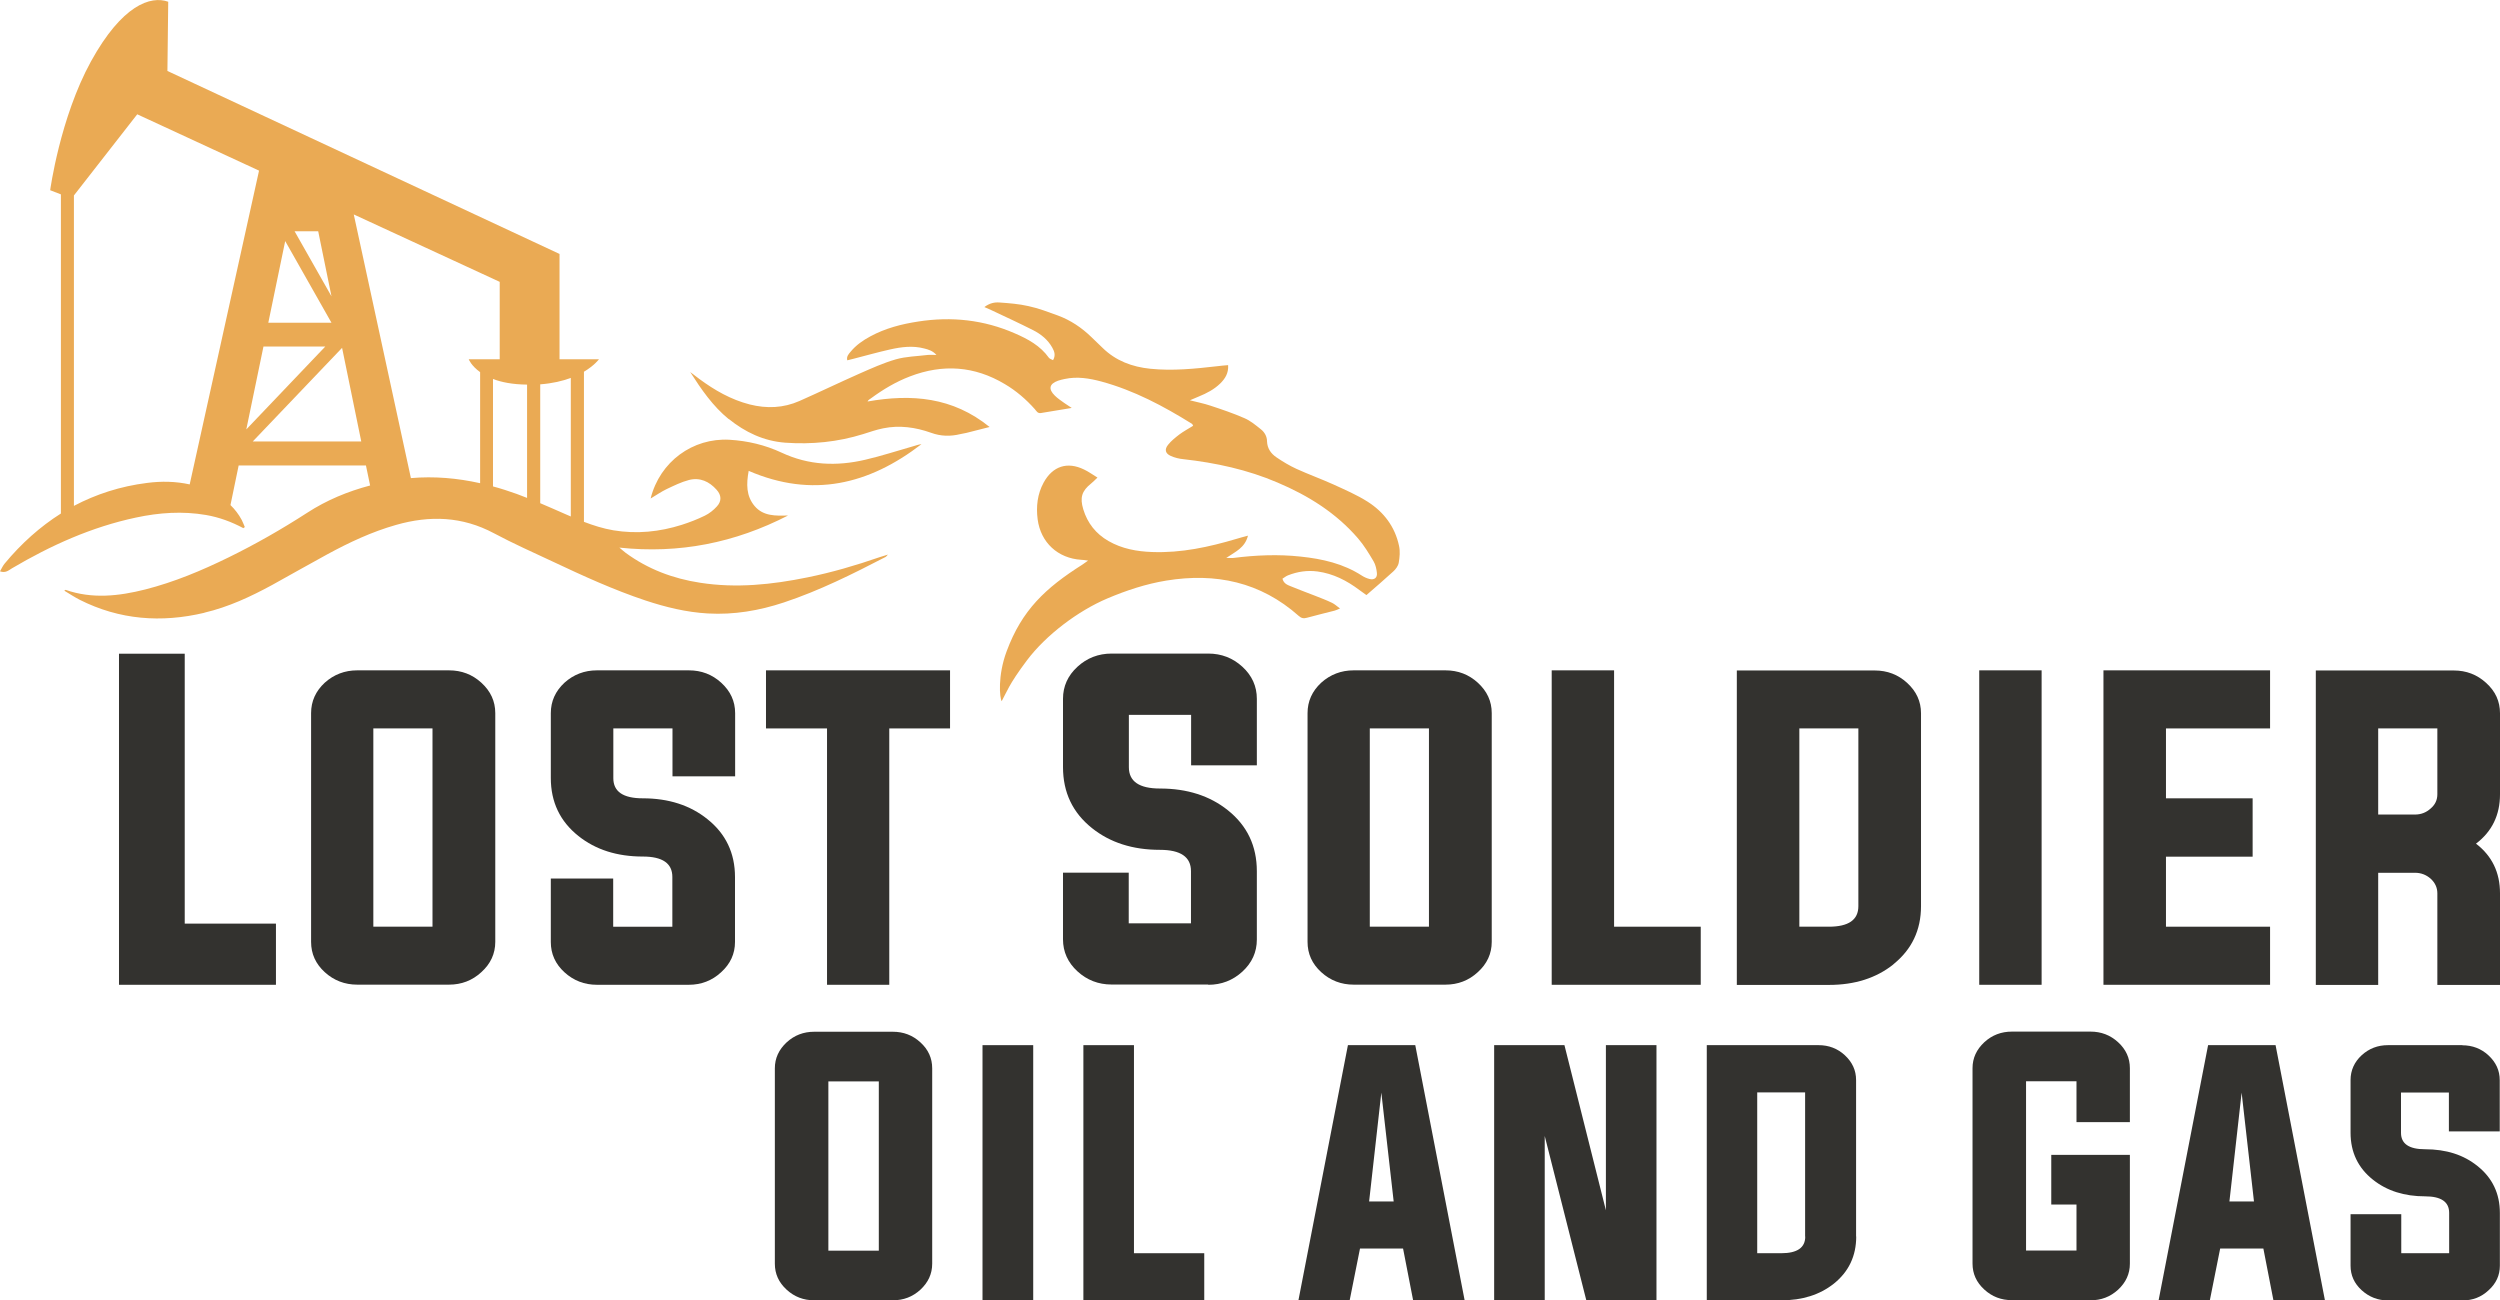
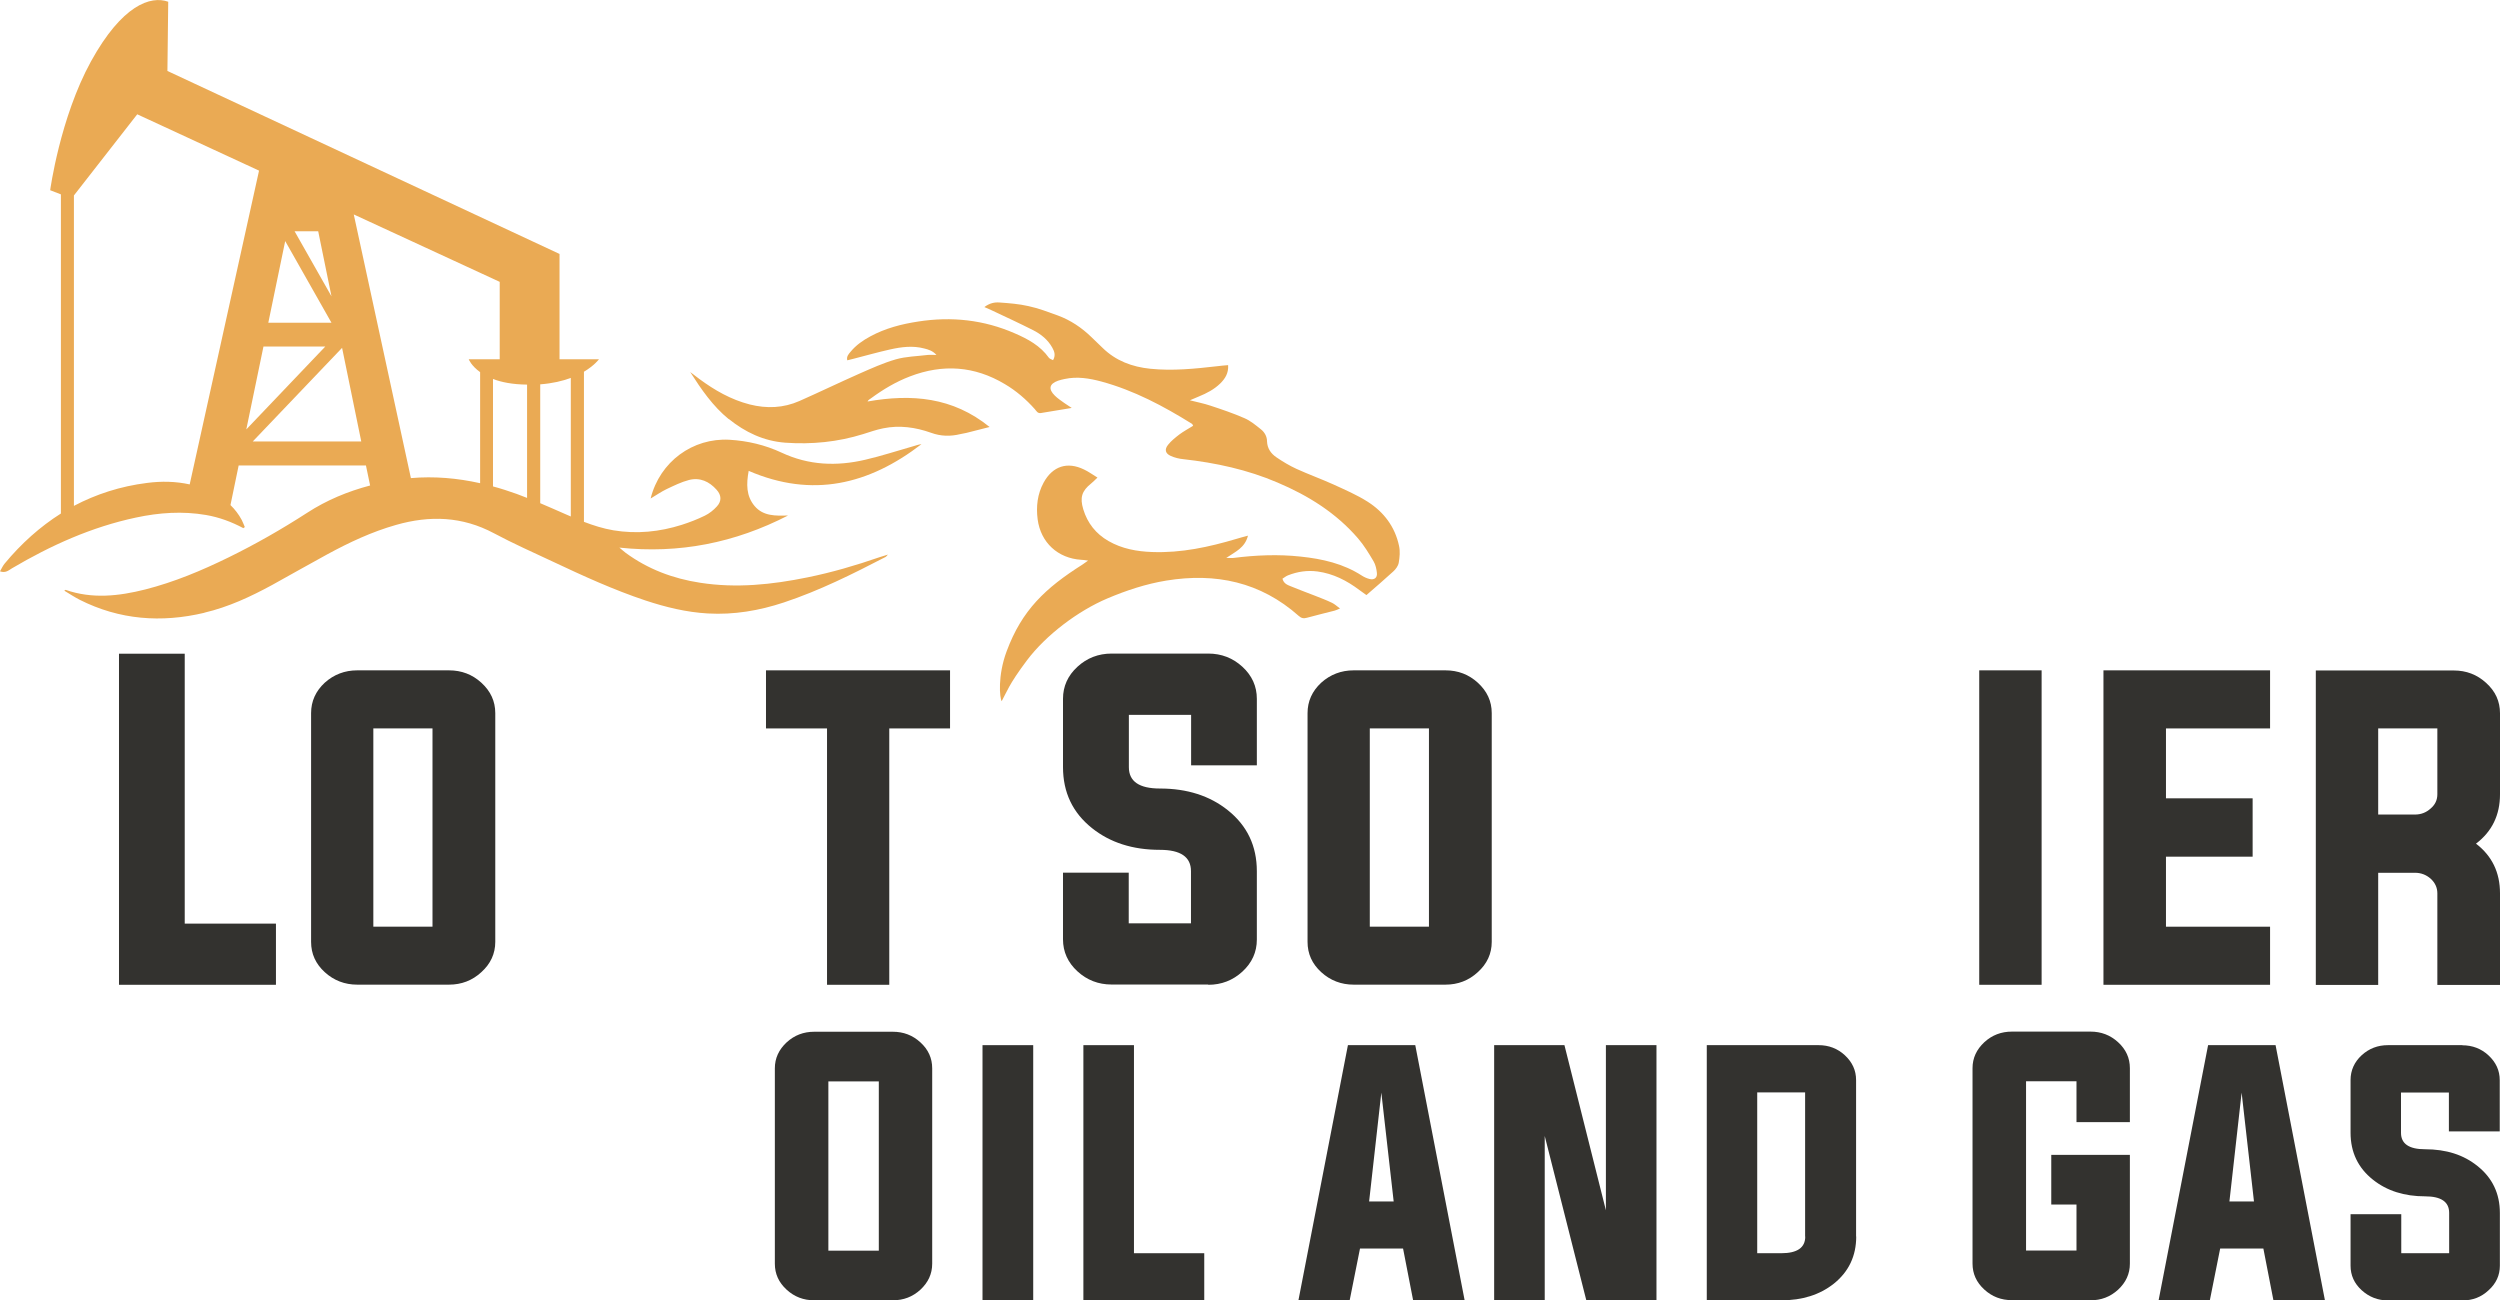
<svg xmlns="http://www.w3.org/2000/svg" id="Layer_1" viewBox="0 0 186.36 96.93">
  <defs>
    <style>      .st0 {        fill: none;      }      .st1 {        fill: #eaaa54;      }      .st2 {        fill: #33322f;      }    </style>
  </defs>
  <polygon class="st0" points="18.84 32.91 26.93 32.91 25.5 25.93 18.84 32.91" />
  <polygon class="st0" points="19.63 25.83 18.35 32.01 24.24 25.83 19.63 25.83" />
-   <polygon class="st0" points="102.97 81.45 102.06 89.56 103.89 89.56 102.97 81.45" />
  <path class="st0" d="M10.24,8.52l-4.72,6.05v23.14c1.65-.87,3.46-1.46,5.45-1.71,1.07-.14,2.14-.12,3.18.11l5.17-23.39-9.08-4.2Z" />
  <path class="st0" d="M35.78,36.02v-8.28c-.67-.48-.85-.96-.85-.96h2.31v-5.77l-10.89-5.03,4.26,19.66c1.75-.15,3.47,0,5.16.38Z" />
  <rect class="st0" x="61.75" y="80.61" width="3.76" height="12.62" />
  <path class="st0" d="M131,93.42h1.79c1.19,0,1.79-.41,1.79-1.24v-10.75h-3.57v11.99Z" />
  <rect class="st0" x="27.84" y="54.3" width="4.41" height="14.78" />
  <rect class="st0" x="102.11" y="54.3" width="4.41" height="14.78" />
  <path class="st0" d="M138.53,67.55v-13.25h-4.41v14.78h2.2c1.47,0,2.2-.51,2.2-1.53Z" />
-   <path class="st0" d="M177.28,60.72h2.74c.45,0,.84-.15,1.17-.45.33-.28.5-.64.5-1.06v-4.9h-4.41v6.42Z" />
  <polygon class="st0" points="21.26 17.97 20 24.05 24.7 24.05 21.26 17.97" />
  <path class="st0" d="M36.75,36.26c.59.16,1.18.35,1.77.56.26.09.52.19.78.3v-8.44c-1.09-.02-1.92-.19-2.54-.42v8.01Z" />
  <polygon class="st0" points="23.72 17.24 21.96 17.24 24.71 22.1 23.72 17.24" />
  <path class="st0" d="M42.18,38.34c.12.05.24.11.37.16v-10.33c-.6.23-1.35.41-2.28.48v8.86c.64.27,1.28.55,1.91.83Z" />
  <polygon class="st0" points="166.19 89.56 168.02 89.56 167.1 81.45 166.19 89.56" />
  <path class="st1" d="M15.24,45.67c1.79-.42,3.44-1.19,5.04-2.06,1.38-.76,2.74-1.54,4.12-2.29,1.64-.89,3.32-1.68,5.12-2.19,2.52-.72,4.94-.64,7.3.62,1.44.77,2.93,1.43,4.4,2.12,2.25,1.06,4.52,2.1,6.89,2.89,1.51.5,3.06.88,4.66.97,1.94.11,3.82-.21,5.66-.82,2.65-.88,5.13-2.12,7.6-3.4.03-.02.06-.06.16-.17-.28.09-.46.14-.64.2-1.76.61-3.54,1.13-5.36,1.5-2.64.54-5.3.82-8,.4-2.02-.31-3.89-1.01-5.55-2.23-.16-.12-.31-.26-.47-.39,4.46.48,8.62-.36,12.57-2.39-.91.02-1.84.06-2.49-.71-.63-.75-.62-1.64-.44-2.62,4.75,2.05,8.97,1.02,12.88-1.99-.2.02-.4.09-.6.15-1.2.34-2.38.73-3.59,1.01-2.13.5-4.21.42-6.24-.53-1.22-.57-2.53-.88-3.89-.96-2.72-.15-5.18,1.62-5.87,4.38.45-.27.8-.51,1.17-.69.55-.26,1.11-.54,1.69-.69.81-.21,1.51.11,2.06.73.36.4.39.84.02,1.24-.25.28-.57.53-.9.69-.55.27-1.12.49-1.71.68-1.67.53-3.37.7-5.11.41-.76-.13-1.48-.36-2.19-.63v-11.19c.79-.47,1.12-.93,1.12-.93h-2.94v-7.85L12.48,5.29l.06-5.16c-1.31-.47-3.44.24-5.76,4.45-2.31,4.21-3.04,9.6-3.04,9.6l.8.31v23.79c-1.55.98-2.95,2.23-4.2,3.74-.13.16-.22.36-.34.57.42.15.65-.08.9-.23,2.9-1.71,5.94-3.08,9.24-3.78,1.73-.37,3.47-.49,5.22-.19.98.17,1.9.51,2.78.98.04-.03.07-.05.11-.08-.08-.18-.14-.36-.23-.53-.23-.43-.52-.8-.84-1.11l.61-2.95h9.49l.31,1.49c-1.66.44-3.24,1.09-4.7,2.04-1.89,1.22-3.83,2.33-5.85,3.32-2,.98-4.05,1.84-6.21,2.39-1.98.5-3.96.72-5.94.03,0,0-.03.02-.1.06.4.24.76.48,1.15.68,2.97,1.5,6.09,1.73,9.29.97ZM42.55,28.17v10.33c-.12-.05-.24-.11-.37-.16-.64-.28-1.27-.56-1.91-.83v-8.86c.92-.07,1.67-.25,2.28-.48ZM39.3,37.12c-.26-.1-.52-.2-.78-.3-.59-.21-1.17-.4-1.77-.56v-8.01c.62.24,1.46.41,2.54.42v8.44ZM23.72,17.24l.99,4.85-2.75-4.85h1.76ZM21.26,17.97l3.45,6.09h-4.71l1.26-6.09ZM14.14,36.11c-1.04-.23-2.11-.25-3.18-.11-1.99.25-3.8.84-5.45,1.71V14.57l4.72-6.05,9.08,4.2-5.17,23.39ZM19.63,25.83h4.62l-5.89,6.18,1.28-6.18ZM18.84,32.91l6.66-6.98,1.43,6.98h-8.09ZM26.36,15.98l10.89,5.03v5.77h-2.31s.18.48.85.96v8.28c-1.7-.38-3.42-.53-5.16-.38l-4.26-19.66Z" />
  <path class="st1" d="M54.31,31.22c1.24,1,2.62,1.66,4.23,1.78,1.97.14,3.91-.05,5.8-.64.49-.15.98-.33,1.49-.43,1.22-.25,2.42-.08,3.57.33.74.27,1.45.28,2.19.1.15-.04.3-.05.45-.09.55-.14,1.1-.28,1.73-.44-2.75-2.23-5.81-2.48-9.1-1.9.06-.13.17-.17.26-.24.9-.66,1.85-1.23,2.9-1.63,2.45-.94,4.81-.78,7.07.57.85.5,1.59,1.14,2.24,1.87.12.14.21.33.45.29.72-.12,1.45-.24,2.3-.38-.26-.17-.4-.26-.54-.36-.25-.18-.51-.35-.72-.56-.5-.49-.41-.88.24-1.11.16-.06.33-.09.5-.13.93-.2,1.83-.05,2.73.19,2.43.66,4.63,1.83,6.75,3.15.04.02.06.09.09.15-.35.22-.71.41-1.03.65-.3.23-.61.48-.84.77-.28.35-.2.65.21.83.29.13.62.21.94.24,2.41.27,4.77.78,7.01,1.74,2.29.97,4.36,2.26,6,4.16.45.52.81,1.12,1.16,1.71.15.25.22.58.25.87.04.36-.2.54-.55.45-.2-.05-.4-.14-.57-.25-1.39-.9-2.95-1.25-4.57-1.42-1.67-.18-3.33-.11-4.99.1-.15.02-.3,0-.55,0,.69-.47,1.39-.75,1.62-1.66-.36.1-.61.16-.86.24-2.05.61-4.12,1.06-6.28.98-1.14-.04-2.25-.24-3.26-.82-.94-.54-1.57-1.34-1.88-2.37-.26-.87-.11-1.36.59-1.92.14-.11.26-.24.47-.44-.39-.24-.68-.45-1-.6-1.25-.61-2.34-.25-3.01.97-.47.86-.57,1.79-.45,2.74.23,1.74,1.51,2.91,3.25,3.02.14,0,.28.03.51.06-.2.14-.3.22-.41.29-2.78,1.76-4.52,3.4-5.66,6.47-.68,1.82-.52,3.49-.37,3.72.36-.64.51-1.22,1.88-3.04,1.43-1.9,3.81-3.69,6-4.62,1.42-.6,2.87-1.08,4.39-1.33,3.68-.6,7.02.1,9.87,2.63.2.18.37.21.62.14.68-.19,1.37-.35,2.06-.53.11-.03.21-.08.4-.16-.23-.17-.4-.33-.59-.42-.41-.2-.84-.36-1.27-.53-.61-.24-1.22-.46-1.82-.71-.24-.1-.51-.19-.61-.56.13-.08.26-.19.41-.25.71-.28,1.44-.39,2.2-.29,1.18.16,2.19.68,3.12,1.38.18.13.36.26.53.38.7-.61,1.36-1.17,2-1.76.19-.17.37-.42.41-.66.07-.41.11-.85.02-1.25-.3-1.42-1.13-2.52-2.34-3.29-.8-.51-1.69-.89-2.56-1.29-.91-.41-1.85-.75-2.75-1.16-.52-.24-1.02-.54-1.49-.86-.41-.28-.68-.66-.7-1.19,0-.36-.18-.68-.46-.9-.39-.31-.78-.64-1.23-.83-.82-.36-1.68-.65-2.53-.93-.47-.16-.95-.25-1.53-.4.28-.12.47-.2.66-.28.59-.24,1.15-.53,1.61-.98.36-.36.62-.76.58-1.36-.29.03-.55.04-.81.08-1.66.19-3.32.36-4.99.19-1.36-.14-2.57-.59-3.56-1.56-.27-.27-.55-.53-.83-.8-.72-.7-1.55-1.26-2.5-1.61-.72-.26-1.44-.54-2.19-.7-.7-.16-1.44-.22-2.16-.27-.37-.03-.75.05-1.13.34.22.1.37.16.52.23,1.04.49,2.08.97,3.11,1.49.59.3,1.1.71,1.43,1.3.16.28.27.58.06.94-.13-.07-.25-.1-.31-.18-.64-.9-1.57-1.4-2.54-1.82-2.31-1.01-4.72-1.27-7.21-.88-1.24.19-2.44.5-3.55,1.1-.56.3-1.08.66-1.49,1.16-.14.17-.31.34-.24.63.19-.05.36-.09.52-.13.89-.23,1.78-.48,2.67-.68.85-.19,1.7-.3,2.56-.07.3.08.61.16.9.48-.28,0-.47-.02-.66,0-.8.1-1.62.11-2.38.33-.93.27-1.83.68-2.72,1.07-1.49.66-2.96,1.37-4.45,2.03-1.2.53-2.44.58-3.71.26-1.4-.36-2.62-1.06-3.77-1.91-.23-.17-.45-.34-.67-.51.83,1.3,1.69,2.55,2.88,3.52Z" />
  <polygon class="st2" points="13.77 48.73 8.87 48.73 8.87 73.41 20.57 73.41 20.57 68.85 13.77 68.85 13.77 48.73" />
  <path class="st2" d="M33.47,49.97h-6.84c-.93,0-1.74.31-2.42.92-.68.63-1.02,1.39-1.02,2.27v17.05c0,.89.34,1.64,1.02,2.26.68.62,1.49.93,2.42.93h6.84c.93,0,1.74-.31,2.41-.93.69-.62,1.04-1.38,1.04-2.26v-17.05c0-.89-.35-1.64-1.04-2.27-.67-.61-1.47-.92-2.41-.92ZM32.24,69.08h-4.41v-14.78h4.41v14.78Z" />
-   <path class="st2" d="M51.34,49.97h-6.84c-.93,0-1.74.31-2.42.92-.68.63-1.02,1.39-1.02,2.27v4.84c0,1.79.69,3.23,2.06,4.32,1.28,1.02,2.88,1.53,4.8,1.53,1.47,0,2.2.51,2.2,1.52v3.71h-4.41v-3.59h-4.65v4.73c0,.89.34,1.64,1.02,2.26.68.62,1.49.93,2.42.93h6.84c.93,0,1.74-.31,2.41-.93.69-.62,1.04-1.38,1.04-2.26v-4.84c0-1.79-.69-3.23-2.06-4.32-1.28-1.03-2.89-1.55-4.81-1.55-1.47,0-2.2-.5-2.2-1.5v-3.71h4.41v3.57h4.67v-4.71c0-.89-.35-1.64-1.04-2.27-.67-.61-1.47-.92-2.41-.92Z" />
  <polygon class="st2" points="61.65 73.41 66.29 73.41 66.29 54.3 70.82 54.3 70.82 49.97 57.1 49.97 57.1 54.3 61.65 54.3 61.65 73.41" />
  <path class="st2" d="M90.07,73.41c.98,0,1.83-.33,2.54-.98.72-.66,1.08-1.46,1.08-2.39v-5.09c0-1.89-.72-3.4-2.16-4.55-1.35-1.08-3.04-1.62-5.06-1.62-1.55,0-2.32-.53-2.32-1.59v-3.9h4.64v3.76h4.9v-4.96c0-.93-.36-1.73-1.08-2.39-.71-.65-1.56-.98-2.54-.98h-7.21c-.98,0-1.83.33-2.54.98-.72.66-1.08,1.46-1.08,2.39v5.09c0,1.89.72,3.4,2.16,4.55,1.35,1.08,3.04,1.62,5.06,1.62,1.55,0,2.32.53,2.32,1.59v3.89h-4.64v-3.78h-4.9v4.97c0,.93.36,1.73,1.08,2.39.71.65,1.56.98,2.54.98h7.21Z" />
  <path class="st2" d="M107.75,49.97h-6.84c-.93,0-1.74.31-2.42.92-.68.63-1.02,1.39-1.02,2.27v17.05c0,.89.34,1.64,1.02,2.26.68.62,1.49.93,2.42.93h6.84c.93,0,1.74-.31,2.41-.93.69-.62,1.04-1.38,1.04-2.26v-17.05c0-.89-.35-1.64-1.04-2.27-.67-.61-1.47-.92-2.41-.92ZM106.52,69.08h-4.41v-14.78h4.41v14.78Z" />
-   <polygon class="st2" points="126.78 69.08 120.32 69.08 120.32 49.97 115.67 49.97 115.67 73.41 126.78 73.41 126.78 69.08" />
-   <path class="st2" d="M141.14,71.88c1.37-1.1,2.06-2.54,2.06-4.33v-14.38c0-.89-.35-1.64-1.04-2.27-.67-.61-1.47-.92-2.41-.92h-10.28v23.44h6.86c1.93,0,3.53-.51,4.81-1.53ZM134.12,54.3h4.41v13.25c0,1.02-.73,1.53-2.2,1.53h-2.2v-14.78Z" />
  <rect class="st2" x="147.54" y="49.97" width="4.65" height="23.44" />
  <polygon class="st2" points="169.22 69.08 161.46 69.08 161.46 63.86 167.92 63.86 167.92 59.51 161.46 59.51 161.46 54.3 169.22 54.3 169.22 49.97 156.8 49.97 156.8 73.41 169.22 73.41 169.22 69.08" />
  <path class="st2" d="M186.36,59.21v-6.04c0-.89-.34-1.64-1.04-2.27-.67-.61-1.47-.92-2.41-.92h-10.28v23.44h4.65v-8.36h2.74c.45,0,.84.15,1.17.44.33.3.5.67.5,1.09v6.83h4.67v-6.83c0-1.56-.6-2.79-1.79-3.7,1.2-.91,1.79-2.14,1.79-3.68ZM181.69,59.21c0,.43-.17.78-.5,1.06-.33.3-.72.45-1.17.45h-2.74v-6.42h4.41v4.9Z" />
  <path class="st2" d="M69.49,79.64c0-.76-.29-1.4-.88-1.94-.58-.53-1.26-.79-2.06-.79h-5.85c-.8,0-1.48.26-2.06.79-.58.54-.88,1.18-.88,1.94v14.56c0,.76.29,1.4.88,1.94.58.53,1.26.79,2.06.79h5.85c.8,0,1.48-.26,2.06-.79.58-.54.88-1.18.88-1.94v-14.56ZM65.51,93.23h-3.76v-12.62h3.76v12.62Z" />
  <rect class="st2" x="73.24" y="77.91" width="3.78" height="19.02" />
  <polygon class="st2" points="84.53 77.91 80.76 77.91 80.76 96.93 89.77 96.93 89.77 93.42 84.53 93.42 84.53 77.91" />
  <path class="st2" d="M104.59,93.07l.75,3.86h3.84l-3.68-19.02h-5.02l-3.69,19.02h3.82l.77-3.86h3.22ZM102.97,81.45l.92,8.11h-1.83l.91-8.11Z" />
  <polygon class="st2" points="119.71 90.22 116.62 77.91 111.38 77.91 111.38 96.93 115.15 96.93 115.15 84.68 118.25 96.93 123.48 96.93 123.48 77.91 119.71 77.91 119.71 90.22" />
  <path class="st2" d="M138.36,92.18v-11.67c0-.72-.28-1.33-.84-1.85-.54-.5-1.2-.75-1.95-.75h-8.34v19.02h5.56c1.56,0,2.86-.41,3.91-1.24,1.11-.89,1.67-2.06,1.67-3.52ZM134.57,92.18c0,.83-.6,1.24-1.79,1.24h-1.79v-11.99h3.57v10.75Z" />
  <path class="st2" d="M155.83,96.93c.8,0,1.48-.26,2.06-.79.58-.54.88-1.18.88-1.94v-8.11h-5.86v3.7h1.88v3.43h-3.76v-12.62h3.76v3.05h3.98v-4.02c0-.76-.29-1.4-.88-1.94-.58-.53-1.26-.79-2.06-.79h-5.85c-.8,0-1.48.26-2.06.79-.58.54-.88,1.18-.88,1.94v14.56c0,.76.29,1.4.88,1.94.58.53,1.26.79,2.06.79h5.85Z" />
  <path class="st2" d="M164.6,77.91l-3.69,19.02h3.82l.77-3.86h3.22l.75,3.86h3.84l-3.68-19.02h-5.02ZM166.19,89.56l.91-8.11.92,8.11h-1.83Z" />
  <path class="st2" d="M183.56,77.91h-5.55c-.76,0-1.41.25-1.96.75-.55.51-.83,1.13-.83,1.85v3.93c0,1.45.56,2.62,1.67,3.5,1.04.83,2.34,1.24,3.89,1.24,1.19,0,1.79.41,1.79,1.23v3.01h-3.57v-2.91h-3.78v3.84c0,.72.28,1.33.83,1.83.55.5,1.21.76,1.96.76h5.55c.76,0,1.41-.25,1.95-.76.56-.5.84-1.12.84-1.83v-3.93c0-1.45-.56-2.62-1.67-3.5-1.04-.84-2.34-1.25-3.91-1.25-1.19,0-1.79-.41-1.79-1.22v-3.01h3.57v2.9h3.79v-3.82c0-.72-.28-1.33-.84-1.85-.54-.5-1.2-.75-1.95-.75Z" />
</svg>